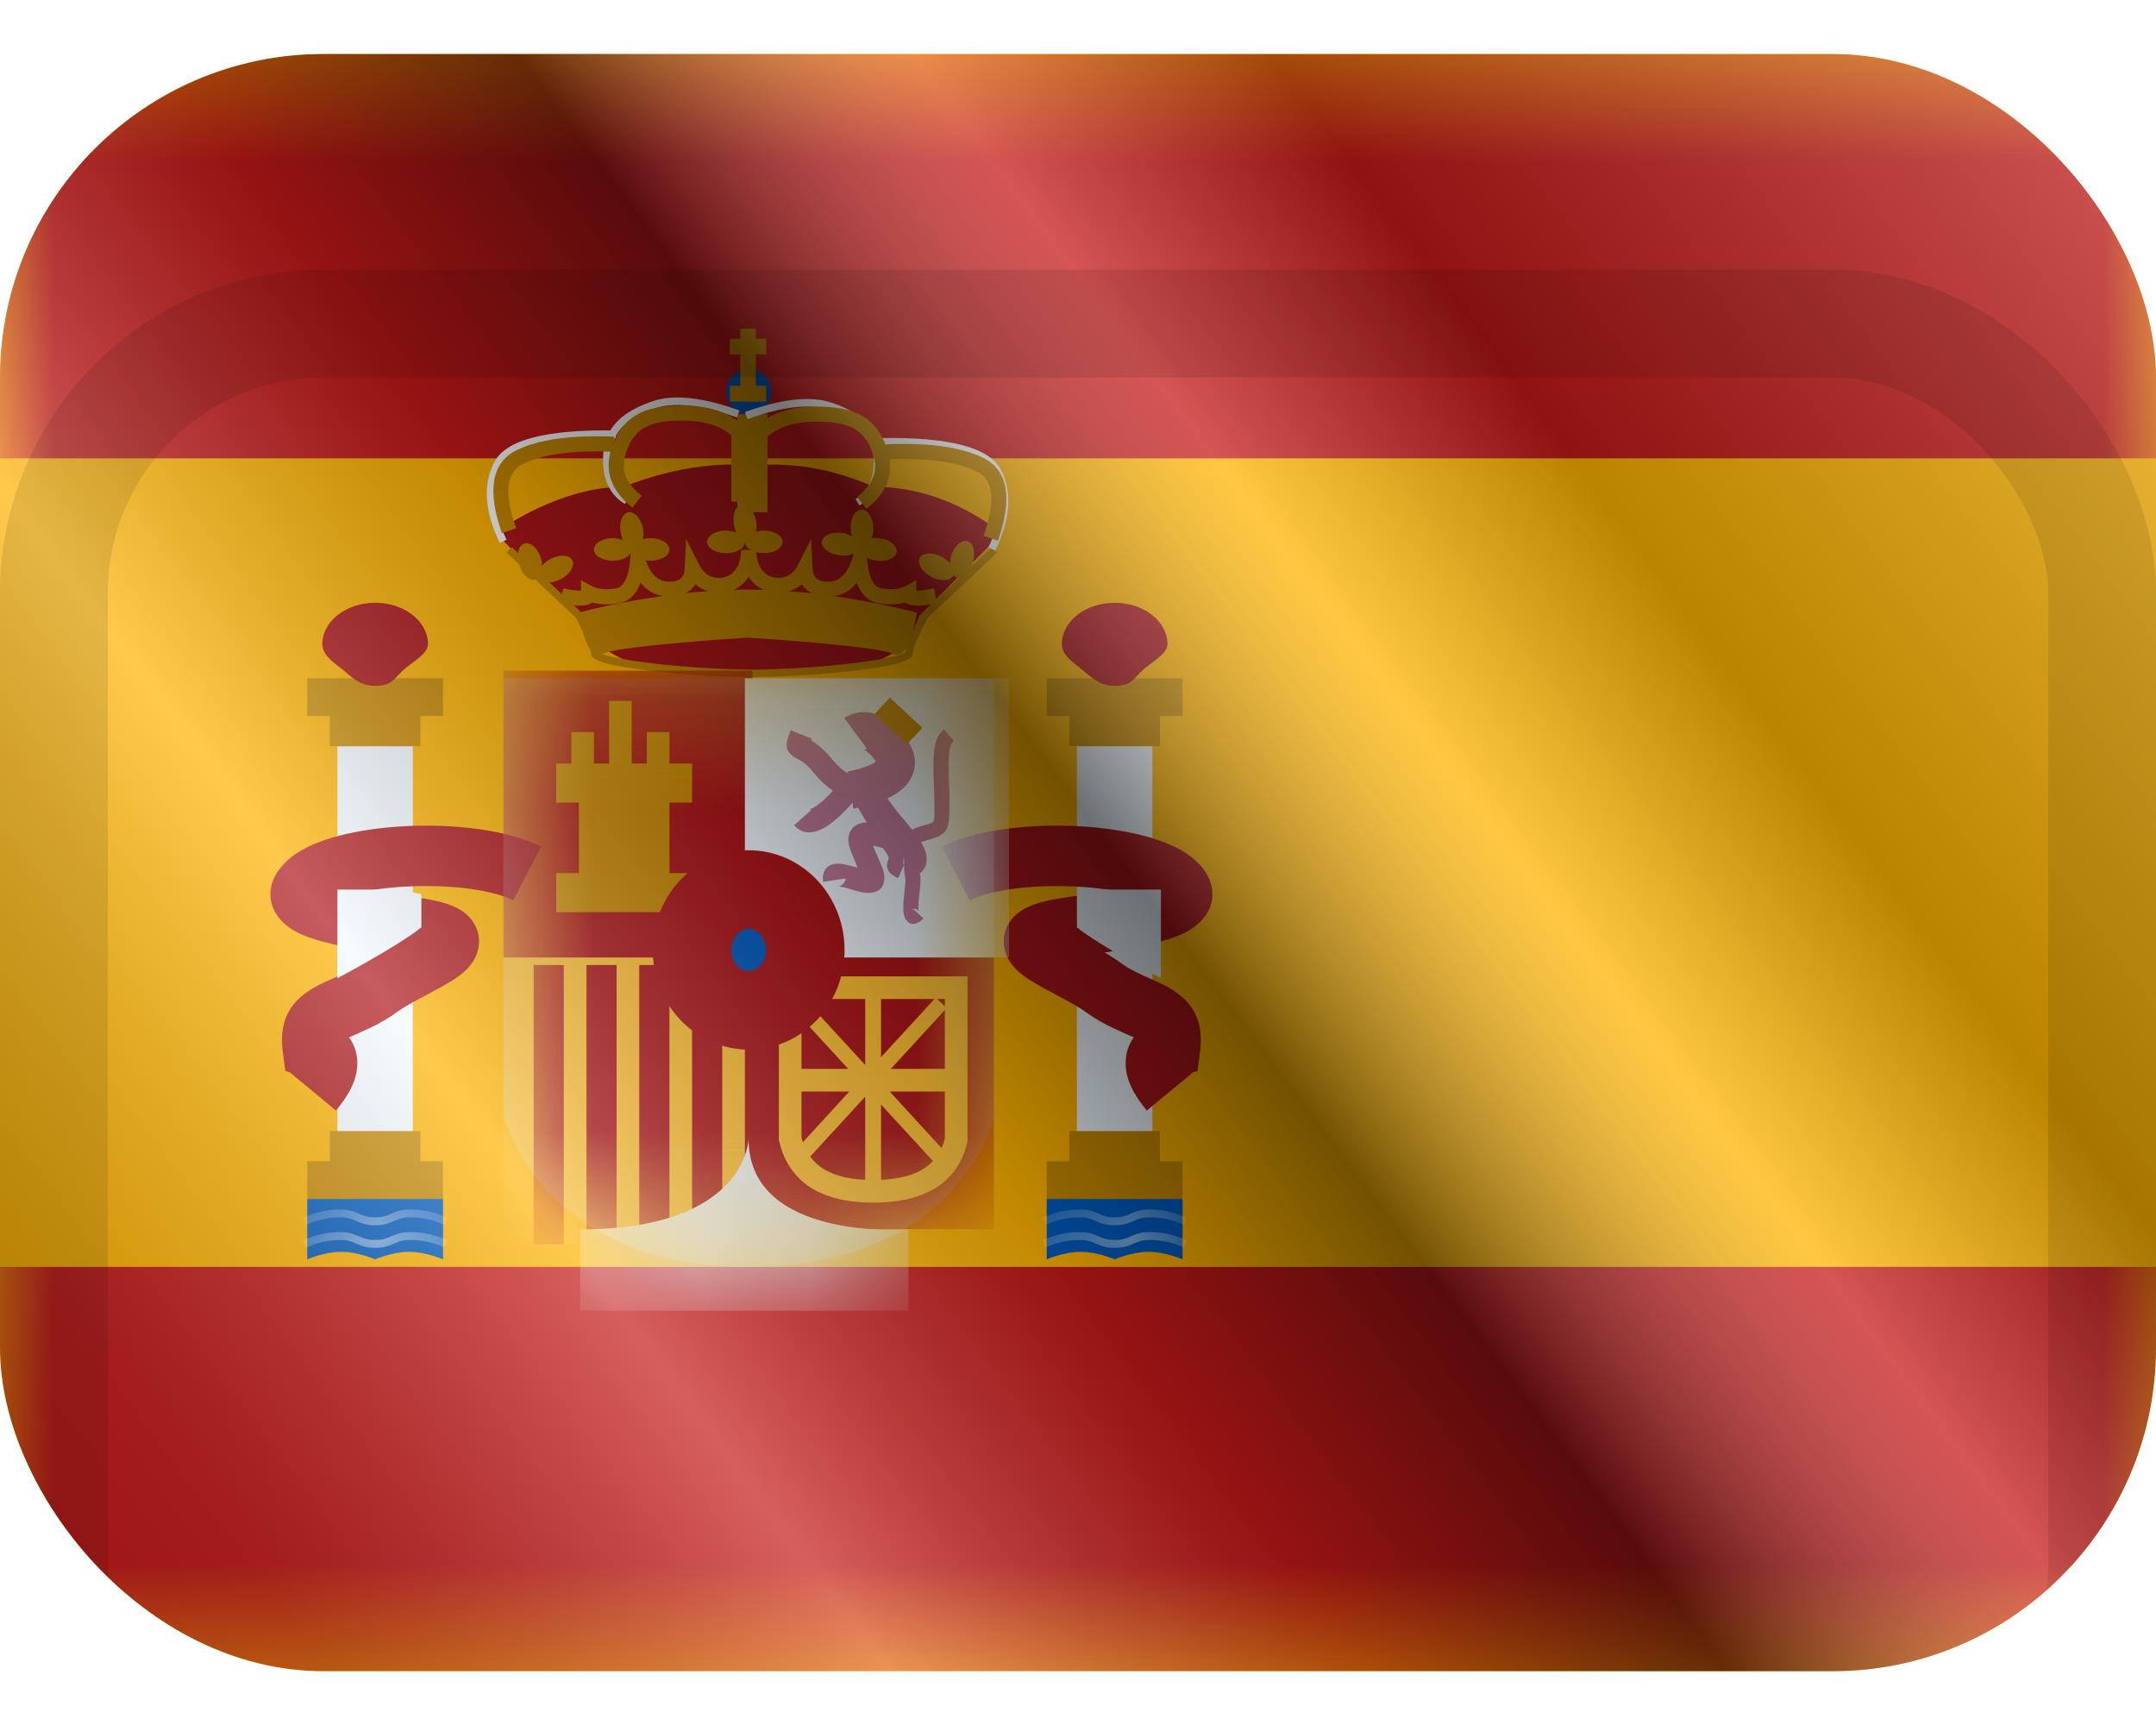
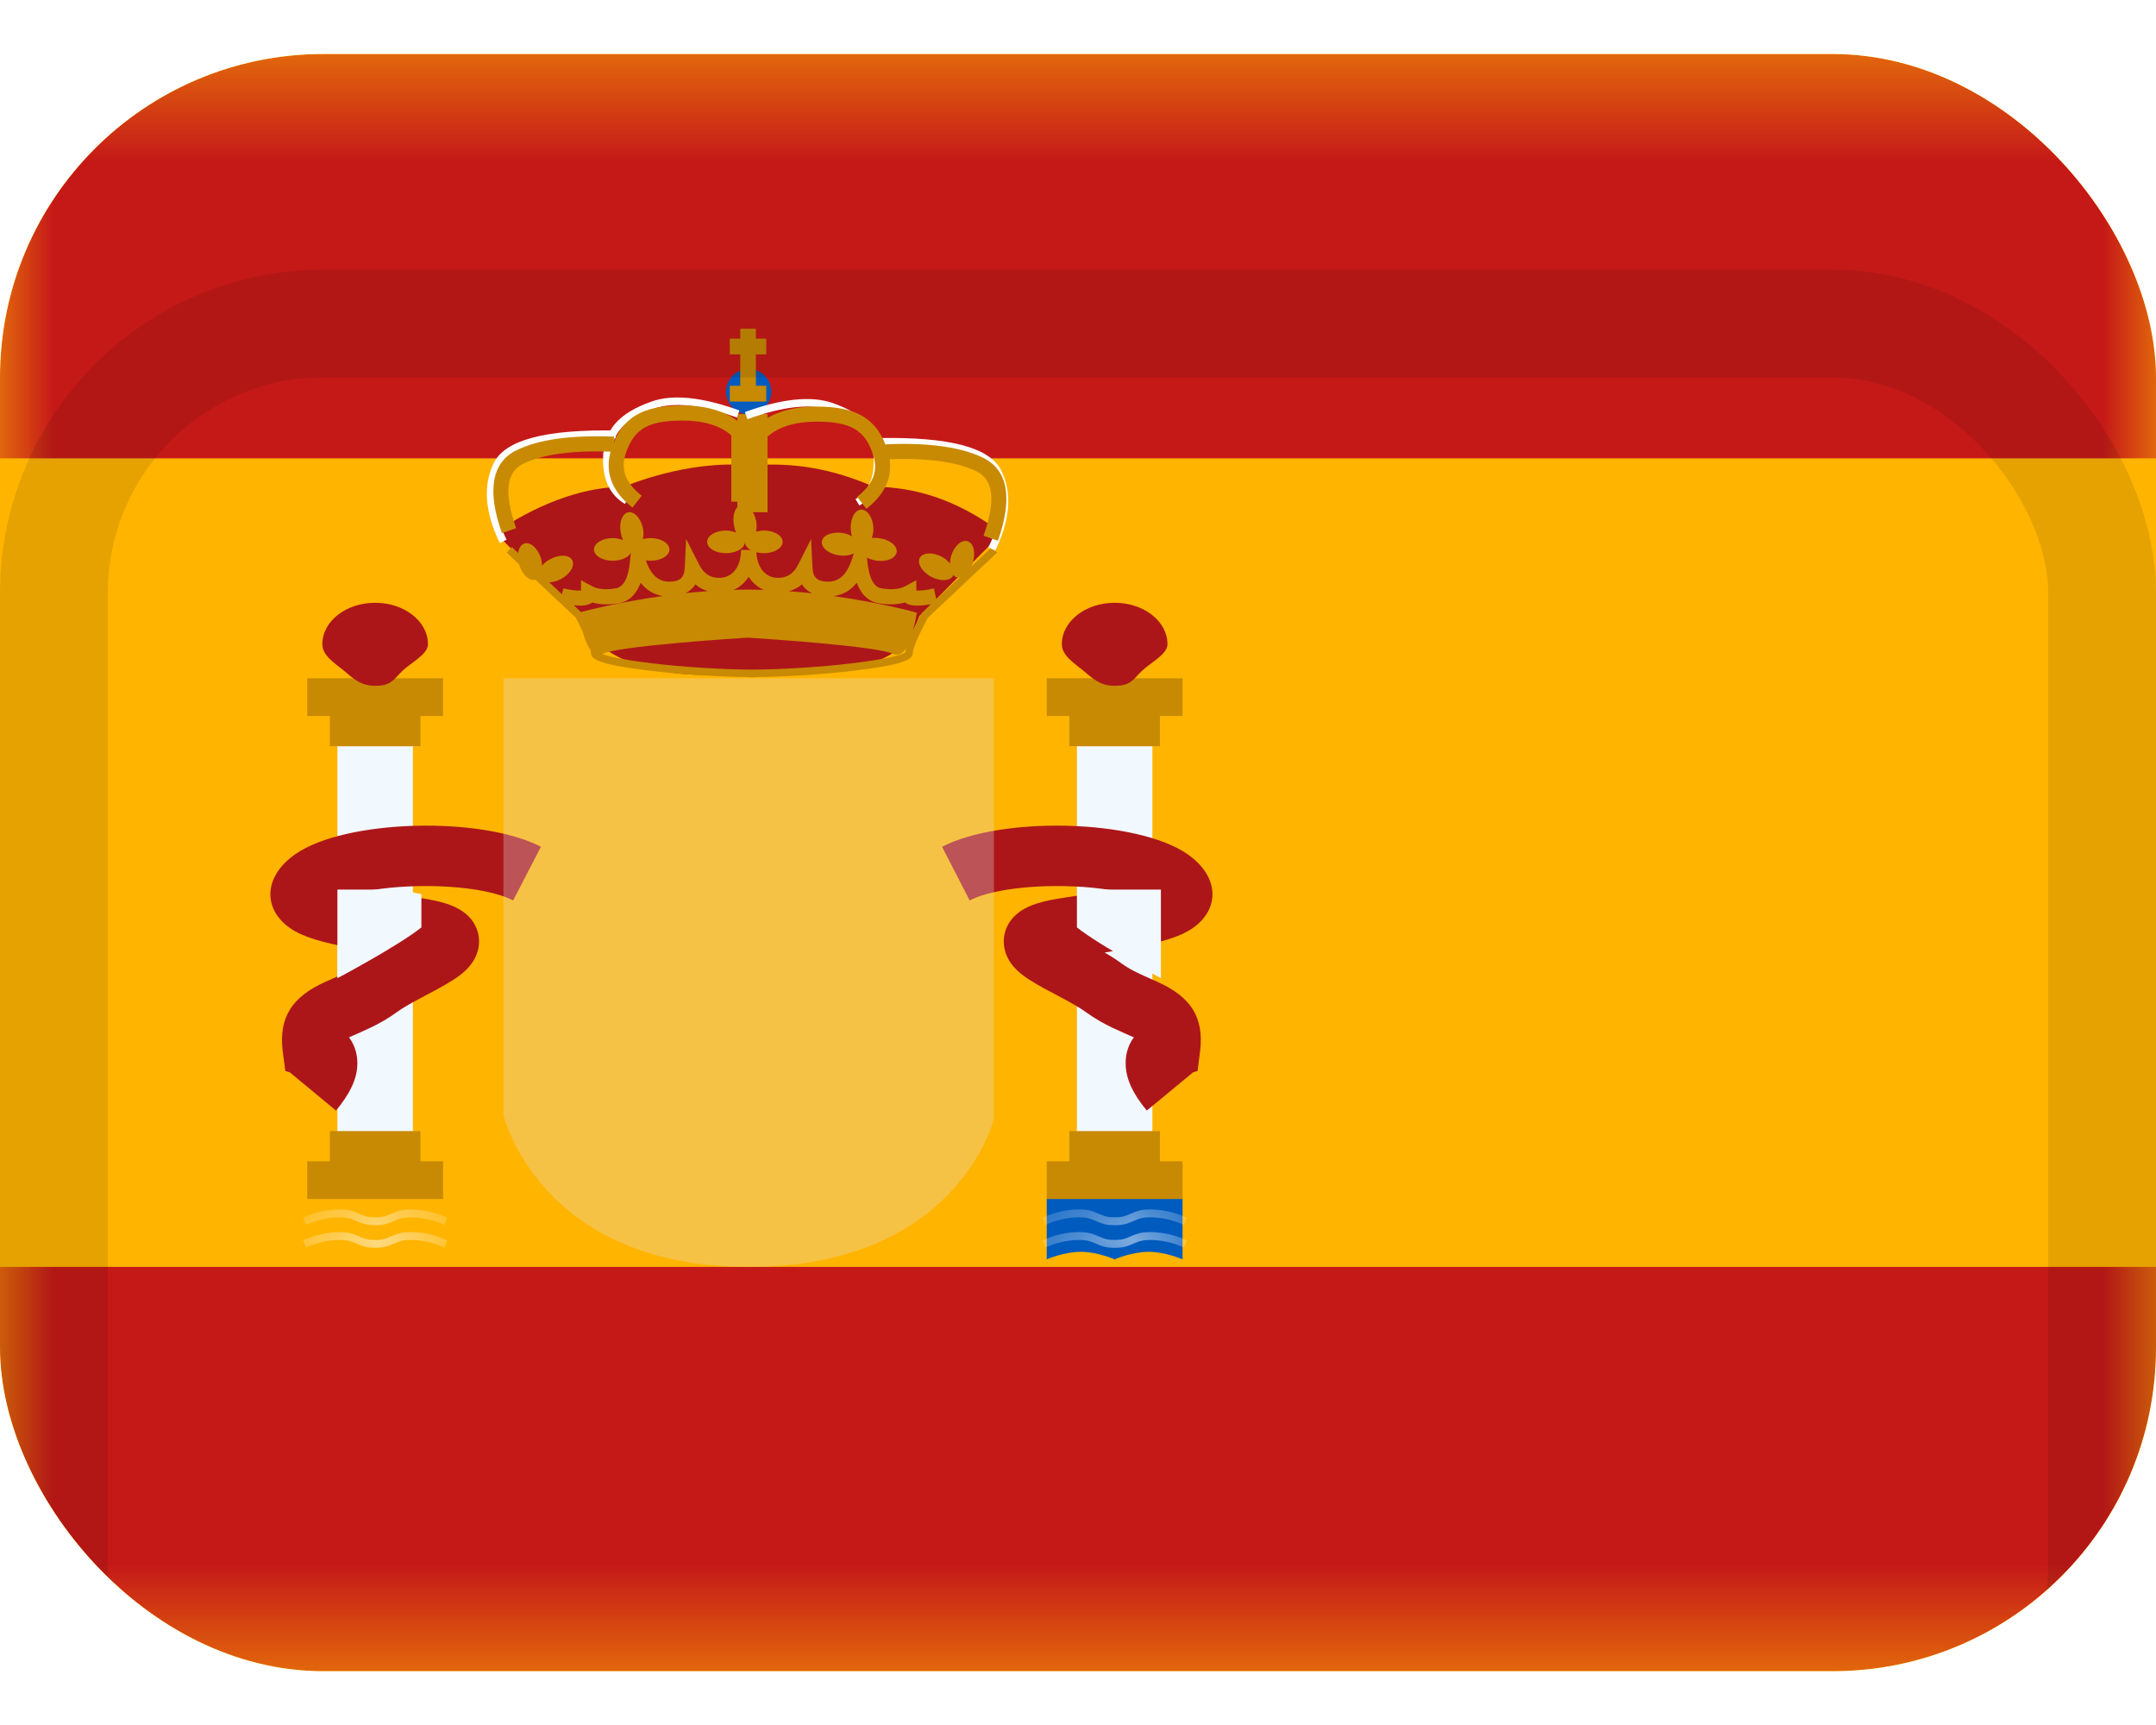
<svg xmlns="http://www.w3.org/2000/svg" width="20" height="16" viewBox="0 0 20 16" fill="none">
  <g clip-path="url(#clip0_10265_10538)">
    <path fill-rule="evenodd" clip-rule="evenodd" d="M0 0.501V15.501H20V0.501H0Z" fill="#FFB400" />
    <mask id="mask0_10265_10538" style="mask-type:luminance" maskUnits="userSpaceOnUse" x="0" y="0" width="20" height="16">
      <path fill-rule="evenodd" clip-rule="evenodd" d="M0 0.501V15.501H20V0.501H0Z" fill="white" />
    </mask>
    <g mask="url(#mask0_10265_10538)">
      <path fill-rule="evenodd" clip-rule="evenodd" d="M0 0.501V4.251H20V0.501H0Z" fill="#C51918" />
      <path fill-rule="evenodd" clip-rule="evenodd" d="M0 11.751V15.501H20V11.751H0Z" fill="#C51918" />
      <rect x="3.13" y="6.921" width="0.7" height="3.64" fill="#F1F9FF" />
      <path d="M4.11 6.641H3.9V6.921H3.06V6.641H2.85V6.291H4.11V6.641Z" fill="#C88A02" />
      <path fill-rule="evenodd" clip-rule="evenodd" d="M3.9 10.771H4.11V11.121H2.85V10.771H3.06V10.491H3.9V10.771Z" fill="#C88A02" />
      <path fill-rule="evenodd" clip-rule="evenodd" d="M3.48 6.361C3.632 6.361 3.648 6.303 3.738 6.218C3.807 6.151 3.97 6.069 3.97 5.976C3.97 5.763 3.751 5.591 3.48 5.591C3.209 5.591 2.99 5.763 2.99 5.976C2.99 6.079 3.102 6.149 3.187 6.218C3.276 6.291 3.341 6.361 3.48 6.361Z" fill="#AD1619" />
-       <path fill-rule="evenodd" clip-rule="evenodd" d="M2.85 11.121H4.11V11.681C4.11 11.681 3.952 11.611 3.795 11.611C3.637 11.611 3.48 11.681 3.48 11.681C3.48 11.681 3.322 11.611 3.165 11.611C3.007 11.611 2.85 11.681 2.85 11.681V11.121Z" fill="#005BBF" />
      <mask id="mask1_10265_10538" style="mask-type:luminance" maskUnits="userSpaceOnUse" x="2" y="11" width="3" height="1">
        <path fill-rule="evenodd" clip-rule="evenodd" d="M2.85 11.121H4.11V11.681C4.11 11.681 3.952 11.611 3.795 11.611C3.637 11.611 3.48 11.681 3.48 11.681C3.48 11.681 3.322 11.611 3.165 11.611C3.007 11.611 2.85 11.681 2.85 11.681V11.121Z" fill="white" />
      </mask>
      <g mask="url(#mask1_10265_10538)">
        <path d="M2.839 11.571L2.811 11.504C2.925 11.453 3.038 11.428 3.152 11.428C3.226 11.428 3.265 11.438 3.33 11.467C3.388 11.493 3.417 11.501 3.48 11.501C3.543 11.501 3.573 11.493 3.63 11.467C3.696 11.438 3.734 11.428 3.808 11.428C3.922 11.428 4.036 11.453 4.149 11.504L4.122 11.571C4.017 11.524 3.912 11.501 3.808 11.501C3.745 11.501 3.715 11.509 3.658 11.534C3.592 11.563 3.554 11.574 3.48 11.574C3.406 11.574 3.368 11.563 3.303 11.534C3.245 11.509 3.215 11.501 3.152 11.501C3.048 11.501 2.944 11.524 2.839 11.571Z" fill="white" />
        <path d="M2.839 11.361L2.811 11.294C2.925 11.243 3.038 11.218 3.152 11.218C3.226 11.218 3.265 11.228 3.33 11.257C3.388 11.283 3.417 11.291 3.48 11.291C3.543 11.291 3.573 11.283 3.63 11.257C3.696 11.228 3.734 11.218 3.808 11.218C3.922 11.218 4.036 11.243 4.149 11.294L4.122 11.361C4.017 11.314 3.912 11.291 3.808 11.291C3.745 11.291 3.715 11.299 3.658 11.324C3.592 11.353 3.554 11.364 3.48 11.364C3.406 11.364 3.368 11.353 3.303 11.324C3.245 11.299 3.215 11.291 3.152 11.291C3.048 11.291 2.944 11.314 2.839 11.361Z" fill="white" />
      </g>
      <rect x="9.99" y="6.921" width="0.7" height="3.64" fill="#F1F9FF" />
      <path d="M10.97 6.641H10.76V6.921H9.92V6.641H9.71V6.291H10.97V6.641Z" fill="#C88A02" />
      <path fill-rule="evenodd" clip-rule="evenodd" d="M10.76 10.771H10.97V11.121H9.71V10.771H9.92V10.491H10.76V10.771Z" fill="#C88A02" />
      <path fill-rule="evenodd" clip-rule="evenodd" d="M10.34 6.361C10.492 6.361 10.508 6.303 10.598 6.218C10.667 6.151 10.83 6.069 10.83 5.976C10.83 5.763 10.611 5.591 10.34 5.591C10.069 5.591 9.85 5.763 9.85 5.976C9.85 6.079 9.962 6.149 10.046 6.218C10.136 6.291 10.201 6.361 10.34 6.361Z" fill="#AD1619" />
      <path fill-rule="evenodd" clip-rule="evenodd" d="M9.71 11.121H10.97V11.681C10.97 11.681 10.812 11.611 10.655 11.611C10.498 11.611 10.34 11.681 10.34 11.681C10.34 11.681 10.182 11.611 10.025 11.611C9.867 11.611 9.71 11.681 9.71 11.681V11.121Z" fill="#005BBF" />
      <mask id="mask2_10265_10538" style="mask-type:luminance" maskUnits="userSpaceOnUse" x="9" y="11" width="2" height="1">
        <path fill-rule="evenodd" clip-rule="evenodd" d="M9.71 11.121H10.97V11.681C10.97 11.681 10.812 11.611 10.655 11.611C10.498 11.611 10.34 11.681 10.34 11.681C10.34 11.681 10.182 11.611 10.025 11.611C9.867 11.611 9.71 11.681 9.71 11.681V11.121Z" fill="white" />
      </mask>
      <g mask="url(#mask2_10265_10538)">
        <path d="M9.699 11.571L9.671 11.504C9.785 11.453 9.898 11.428 10.012 11.428C10.086 11.428 10.125 11.438 10.19 11.467C10.248 11.493 10.277 11.501 10.34 11.501C10.403 11.501 10.433 11.493 10.49 11.467C10.556 11.438 10.594 11.428 10.668 11.428C10.782 11.428 10.896 11.453 11.009 11.504L10.982 11.571C10.877 11.524 10.772 11.501 10.668 11.501C10.605 11.501 10.575 11.509 10.518 11.534C10.452 11.563 10.414 11.574 10.34 11.574C10.267 11.574 10.228 11.563 10.163 11.534C10.105 11.509 10.075 11.501 10.012 11.501C9.908 11.501 9.803 11.524 9.699 11.571Z" fill="white" />
        <path d="M9.699 11.361L9.671 11.294C9.785 11.243 9.898 11.218 10.012 11.218C10.086 11.218 10.125 11.228 10.19 11.257C10.248 11.283 10.277 11.291 10.34 11.291C10.403 11.291 10.433 11.283 10.49 11.257C10.556 11.228 10.594 11.218 10.668 11.218C10.782 11.218 10.896 11.243 11.009 11.294L10.982 11.361C10.877 11.314 10.772 11.291 10.668 11.291C10.605 11.291 10.575 11.299 10.518 11.324C10.452 11.353 10.414 11.364 10.34 11.364C10.267 11.364 10.228 11.353 10.163 11.324C10.105 11.299 10.075 11.291 10.012 11.291C9.908 11.291 9.803 11.314 9.699 11.361Z" fill="white" />
      </g>
      <path d="M2.742 7.921C3.211 7.598 4.467 7.569 5.018 7.854L4.76 8.352C4.49 8.212 3.876 8.185 3.446 8.257C3.511 8.268 3.584 8.28 3.666 8.293C3.717 8.301 3.898 8.329 3.912 8.331C4.084 8.358 4.201 8.392 4.288 8.451C4.466 8.572 4.492 8.79 4.365 8.95C4.312 9.018 4.242 9.069 4.136 9.13C4.102 9.15 4.066 9.17 4.017 9.196C4.006 9.202 3.922 9.246 3.897 9.26C3.796 9.314 3.729 9.353 3.68 9.389C3.603 9.445 3.523 9.491 3.433 9.534C3.385 9.557 3.25 9.617 3.246 9.618C3.243 9.62 3.24 9.621 3.238 9.622C3.286 9.688 3.315 9.768 3.315 9.861C3.315 10.009 3.243 10.148 3.117 10.301L2.688 9.946L2.647 9.934L2.623 9.755C2.581 9.424 2.723 9.241 3.014 9.109C3.021 9.105 3.153 9.048 3.191 9.029C3.252 9 3.303 8.971 3.351 8.937C3.397 8.903 3.448 8.87 3.508 8.835C3.148 8.777 2.952 8.734 2.803 8.67C2.445 8.516 2.399 8.158 2.742 7.921ZM8.739 7.854C9.29 7.569 10.544 7.598 11.013 7.921C11.357 8.158 11.31 8.516 10.952 8.67C10.803 8.734 10.608 8.777 10.247 8.835C10.308 8.87 10.358 8.903 10.405 8.937C10.452 8.971 10.503 9 10.565 9.029C10.602 9.048 10.734 9.105 10.741 9.109C11.033 9.241 11.174 9.424 11.132 9.755L11.109 9.934L11.068 9.946L10.638 10.301C10.512 10.148 10.442 10.009 10.442 9.861C10.442 9.768 10.469 9.688 10.518 9.622C10.515 9.621 10.512 9.62 10.509 9.618C10.504 9.616 10.37 9.557 10.322 9.534C10.232 9.491 10.153 9.445 10.075 9.389C10.026 9.353 9.959 9.314 9.859 9.26C9.833 9.246 9.749 9.202 9.739 9.196C9.69 9.17 9.653 9.15 9.619 9.13C9.514 9.069 9.443 9.018 9.39 8.95C9.263 8.79 9.29 8.572 9.467 8.451C9.554 8.392 9.671 8.358 9.843 8.331C9.857 8.329 10.038 8.301 10.089 8.293C10.171 8.28 10.245 8.268 10.31 8.257C9.88 8.185 9.266 8.212 8.995 8.352L8.739 7.854Z" fill="#AD1619" />
      <path d="M3.702 8.251L3.909 8.294V8.602C3.689 8.777 3.13 9.073 3.13 9.073V8.251H3.702Z" fill="#F1F9FF" />
      <path d="M10.197 8.251L9.99 8.294V8.602C10.21 8.777 10.769 9.073 10.769 9.073V8.251H10.197Z" fill="#F1F9FF" />
      <path d="M6.957 4.317C6.957 4.317 6.956 4.318 6.956 4.319C7.343 4.282 7.726 4.347 8.104 4.515C8.498 4.515 8.875 4.644 9.235 4.902V5.004L8.529 5.714C8.387 6.104 8.137 6.125 7.941 6.19C7.877 6.212 6.975 6.237 6.954 6.237C6.954 6.237 6.954 6.237 6.954 6.235C5.581 6.394 5.369 5.732 5.364 5.714L4.657 5.004V4.902C4.657 4.902 5.197 4.515 5.788 4.515C5.788 4.515 6.375 4.26 6.957 4.317Z" fill="#AD1619" />
      <path d="M8.044 5.189C8.059 5.363 8.106 5.445 8.176 5.457C8.272 5.473 8.345 5.465 8.396 5.438L8.5 5.382V5.477C8.532 5.48 8.588 5.475 8.664 5.458L8.685 5.559L9.202 5.074L9.25 5.125L8.608 5.729C8.515 5.901 8.468 6.015 8.467 6.062C8.467 6.135 8.279 6.178 7.913 6.222C7.626 6.256 7.287 6.277 7.01 6.28V6.283C6.999 6.283 6.986 6.281 6.974 6.281C6.963 6.281 6.951 6.283 6.94 6.283V6.28C6.663 6.277 6.324 6.256 6.037 6.222C5.67 6.178 5.483 6.135 5.483 6.062C5.483 6.052 5.48 6.04 5.475 6.023C5.444 5.981 5.421 5.918 5.405 5.857C5.386 5.82 5.367 5.776 5.341 5.729L5.199 5.595H5.196V5.593L4.7 5.125L4.748 5.074L5.213 5.512L5.226 5.458C5.302 5.475 5.358 5.48 5.39 5.477V5.382L5.494 5.438C5.545 5.465 5.618 5.473 5.713 5.457C5.784 5.445 5.831 5.363 5.846 5.189L5.878 4.838L5.983 5.175C6.031 5.327 6.103 5.395 6.207 5.395C6.308 5.395 6.348 5.358 6.352 5.265L6.365 5L6.485 5.236C6.528 5.321 6.588 5.36 6.672 5.36C6.793 5.36 6.874 5.259 6.874 5.101H7.016C7.016 5.259 7.097 5.36 7.217 5.36C7.302 5.36 7.362 5.321 7.405 5.236L7.524 5L7.537 5.265C7.541 5.358 7.582 5.395 7.683 5.395C7.787 5.395 7.859 5.327 7.907 5.175L8.012 4.838L8.044 5.189ZM6.936 5.914C6.752 5.926 5.743 5.993 5.59 6.064C5.588 6.065 5.586 6.065 5.584 6.065C5.606 6.074 5.637 6.084 5.675 6.093C5.765 6.113 5.894 6.134 6.046 6.152C6.342 6.188 6.695 6.209 6.975 6.211C7.256 6.209 7.608 6.188 7.905 6.152C8.057 6.134 8.185 6.113 8.275 6.093C8.321 6.082 8.356 6.072 8.379 6.062C8.386 6.059 8.393 6.056 8.397 6.054C8.398 6.041 8.402 6.027 8.406 6.011C8.374 6.06 8.335 6.089 8.283 6.064C8.129 5.993 7.116 5.926 6.936 5.914ZM7.947 5.405C7.891 5.477 7.818 5.518 7.732 5.529C8.176 5.591 8.491 5.679 8.505 5.683C8.505 5.683 8.492 5.764 8.468 5.854C8.491 5.806 8.516 5.751 8.549 5.69L8.556 5.682L8.637 5.604C8.522 5.624 8.439 5.624 8.395 5.588C8.327 5.608 8.246 5.611 8.154 5.596C8.056 5.58 7.988 5.514 7.947 5.405ZM5.943 5.405C5.902 5.514 5.834 5.58 5.736 5.596C5.644 5.611 5.562 5.608 5.494 5.588C5.459 5.616 5.402 5.622 5.323 5.614L5.389 5.677C5.467 5.656 5.758 5.583 6.148 5.528C6.066 5.515 5.997 5.474 5.943 5.405ZM7.439 5.42C7.404 5.451 7.363 5.471 7.318 5.484C7.392 5.49 7.464 5.495 7.534 5.503C7.494 5.484 7.462 5.457 7.439 5.42ZM6.451 5.42C6.429 5.455 6.398 5.482 6.36 5.501C6.427 5.494 6.496 5.489 6.567 5.483C6.524 5.47 6.485 5.45 6.451 5.42ZM6.945 5.35C6.91 5.404 6.863 5.446 6.805 5.472C6.84 5.471 6.874 5.469 6.909 5.469V5.468H6.965V5.469C7.006 5.469 7.046 5.47 7.086 5.472C7.027 5.446 6.98 5.404 6.945 5.35Z" fill="#C88A02" />
      <path fill-rule="evenodd" clip-rule="evenodd" d="M6.945 3.843C7.061 3.843 7.155 3.749 7.155 3.633C7.155 3.517 7.061 3.423 6.945 3.423C6.829 3.423 6.735 3.517 6.735 3.633C6.735 3.749 6.829 3.843 6.945 3.843Z" fill="#005BBF" />
      <path d="M4.865 5.041C4.921 5.024 4.989 5.085 5.018 5.178C5.025 5.201 5.028 5.225 5.028 5.247C5.048 5.224 5.073 5.202 5.105 5.186C5.19 5.14 5.28 5.145 5.308 5.195C5.335 5.247 5.289 5.326 5.203 5.371C5.118 5.416 5.027 5.411 4.999 5.36C4.998 5.358 4.998 5.356 4.997 5.354C4.988 5.363 4.98 5.372 4.968 5.376C4.912 5.393 4.845 5.332 4.817 5.239C4.788 5.147 4.81 5.058 4.865 5.041ZM8.975 5.02C9.03 5.036 9.053 5.125 9.025 5.218C8.996 5.31 8.928 5.371 8.872 5.354C8.86 5.351 8.852 5.342 8.843 5.332C8.842 5.334 8.843 5.337 8.842 5.339C8.815 5.39 8.723 5.395 8.638 5.35C8.553 5.304 8.506 5.226 8.532 5.175C8.56 5.124 8.651 5.119 8.736 5.164C8.768 5.181 8.792 5.203 8.812 5.226C8.813 5.204 8.816 5.18 8.823 5.156C8.852 5.064 8.919 5.003 8.975 5.02ZM5.828 4.752C5.885 4.741 5.947 4.809 5.965 4.904C5.972 4.939 5.969 4.971 5.964 5C5.986 4.994 6.01 4.991 6.035 4.991C6.132 4.991 6.21 5.039 6.21 5.097C6.21 5.154 6.132 5.201 6.035 5.201C5.939 5.201 5.86 5.154 5.859 5.097C5.859 5.095 5.861 5.093 5.861 5.091C5.86 5.09 5.858 5.09 5.857 5.09C5.857 5.092 5.859 5.094 5.859 5.097C5.859 5.154 5.781 5.201 5.685 5.201C5.588 5.201 5.51 5.154 5.51 5.097C5.51 5.039 5.588 4.991 5.685 4.991C5.72 4.991 5.752 4.999 5.779 5.01C5.77 4.99 5.764 4.968 5.759 4.944C5.74 4.849 5.771 4.763 5.828 4.752ZM7.987 4.727C8.045 4.724 8.097 4.799 8.102 4.896C8.104 4.93 8.096 4.962 8.087 4.99C8.109 4.987 8.134 4.989 8.159 4.992C8.255 5.006 8.325 5.063 8.318 5.12C8.309 5.178 8.226 5.214 8.13 5.2C8.034 5.187 7.963 5.129 7.971 5.071C7.971 5.07 7.972 5.068 7.973 5.066C7.972 5.066 7.971 5.066 7.97 5.065C7.97 5.067 7.971 5.069 7.971 5.071C7.963 5.129 7.879 5.165 7.783 5.151C7.688 5.138 7.616 5.08 7.624 5.022C7.632 4.965 7.717 4.93 7.813 4.943C7.847 4.948 7.878 4.96 7.903 4.975C7.897 4.954 7.893 4.93 7.892 4.906C7.887 4.81 7.93 4.73 7.987 4.727ZM6.878 4.682C6.935 4.671 6.996 4.739 7.015 4.834C7.021 4.869 7.019 4.902 7.014 4.931C7.036 4.925 7.06 4.921 7.085 4.921C7.182 4.921 7.26 4.968 7.26 5.026C7.26 5.084 7.182 5.131 7.085 5.131C6.989 5.131 6.91 5.084 6.91 5.026C6.91 5.024 6.911 5.022 6.911 5.021C6.91 5.02 6.909 5.02 6.907 5.02C6.908 5.022 6.91 5.024 6.91 5.026C6.91 5.084 6.831 5.131 6.734 5.131C6.638 5.131 6.56 5.084 6.56 5.026C6.56 4.968 6.638 4.921 6.734 4.921C6.77 4.921 6.802 4.93 6.829 4.94C6.82 4.921 6.813 4.898 6.809 4.874C6.79 4.779 6.821 4.693 6.878 4.682Z" fill="#C88A02" />
      <path d="M7.012 3.141H7.108V3.287H7.012V3.578H7.108V3.725H6.77V3.578H6.867V3.287H6.77V3.141H6.867V3.049H7.012V3.141Z" fill="#C88A02" />
      <rect x="6.84" y="3.841" width="0.28" height="0.91" fill="#C88A02" />
      <path d="M5.713 3.993L5.712 4.063C5.091 4.052 4.735 4.143 4.645 4.323C4.551 4.51 4.568 4.737 4.699 5.006L4.636 5.037C4.497 4.749 4.478 4.5 4.582 4.292C4.689 4.078 5.066 3.982 5.713 3.993Z" fill="white" />
      <path d="M5.833 4.614L5.797 4.674C5.662 4.594 5.594 4.456 5.594 4.266C5.594 3.993 5.735 3.833 6.046 3.724C6.244 3.654 6.515 3.683 6.859 3.807L6.836 3.873C6.505 3.753 6.249 3.726 6.069 3.79C5.784 3.89 5.664 4.026 5.664 4.266C5.664 4.433 5.72 4.547 5.833 4.614Z" fill="white" />
      <path d="M4.788 4.899L4.656 4.945C4.518 4.555 4.558 4.29 4.792 4.176C4.998 4.075 5.299 4.034 5.696 4.05L5.69 4.19C5.314 4.175 5.035 4.213 4.853 4.302C4.699 4.377 4.671 4.567 4.788 4.899Z" fill="#C88A02" />
      <path d="M6.331 3.901C6.011 3.901 5.879 3.979 5.804 4.209C5.756 4.356 5.803 4.481 5.953 4.598L5.867 4.708C5.673 4.557 5.604 4.372 5.671 4.165C5.767 3.872 5.955 3.761 6.331 3.761C6.577 3.761 6.77 3.826 6.903 3.957L6.924 3.978V4.653H6.784V4.038C6.68 3.947 6.53 3.901 6.331 3.901Z" fill="#C88A02" />
      <path d="M8.156 4.063L8.157 4.133C8.778 4.123 9.134 4.213 9.224 4.394C9.317 4.58 9.3 4.807 9.169 5.077L9.232 5.107C9.372 4.82 9.391 4.571 9.287 4.362C9.179 4.148 8.803 4.052 8.156 4.063Z" fill="white" />
      <path d="M7.936 4.629L7.972 4.689C8.108 4.608 8.175 4.471 8.175 4.281C8.175 4.008 8.035 3.848 7.724 3.738C7.525 3.669 7.254 3.697 6.91 3.822L6.934 3.888C7.264 3.768 7.52 3.741 7.701 3.804C7.986 3.905 8.105 4.041 8.105 4.281C8.105 4.447 8.049 4.562 7.936 4.629Z" fill="white" />
      <path d="M9.124 4.969L9.257 5.016C9.394 4.626 9.354 4.361 9.12 4.246C8.914 4.146 8.613 4.104 8.217 4.121L8.222 4.26C8.598 4.245 8.877 4.283 9.059 4.372C9.213 4.447 9.241 4.638 9.124 4.969Z" fill="#C88A02" />
      <path d="M7.573 3.911C7.893 3.911 8.025 3.989 8.1 4.22C8.148 4.366 8.101 4.492 7.951 4.608L8.037 4.719C8.232 4.568 8.3 4.382 8.233 4.176C8.137 3.883 7.95 3.771 7.573 3.771C7.327 3.771 7.135 3.836 7.001 3.968L6.98 3.989V4.664H7.12V4.049C7.225 3.958 7.375 3.911 7.573 3.911Z" fill="#C88A02" />
      <path opacity="0.3" fill-rule="evenodd" clip-rule="evenodd" d="M4.67 6.291H9.22V10.379C9.22 10.379 8.882 11.751 6.945 11.751C5.008 11.751 4.67 10.343 4.67 10.343V6.291Z" fill="#E1E5E8" />
      <mask id="mask3_10265_10538" style="mask-type:luminance" maskUnits="userSpaceOnUse" x="4" y="6" width="6" height="6">
-         <path fill-rule="evenodd" clip-rule="evenodd" d="M4.67 6.291H9.22V10.379C9.22 10.379 8.882 11.751 6.945 11.751C5.008 11.751 4.67 10.343 4.67 10.343V6.291Z" fill="white" />
-       </mask>
+         </mask>
      <g mask="url(#mask3_10265_10538)">
-         <rect x="4.67" y="8.811" width="2.31" height="2.73" fill="#FFC034" />
        <rect x="4.95" y="8.951" width="0.28" height="2.59" fill="#AD1619" />
        <rect x="5.93" y="8.951" width="0.28" height="2.59" fill="#AD1619" />
        <rect x="5.44" y="8.951" width="0.28" height="2.59" fill="#AD1619" />
        <rect x="6.42" y="8.951" width="0.28" height="2.59" fill="#AD1619" />
        <rect x="4.67" y="6.221" width="2.31" height="2.66" fill="#AD1619" />
        <rect x="6.91" y="8.741" width="2.31" height="2.66" fill="#AD1619" />
        <rect x="6.91" y="6.291" width="2.45" height="2.59" fill="#F1F9FF" />
        <path d="M5.86 7.082H6V6.791H6.21V7.082H6.42V7.444H6.21V8.098H6.42V8.461H5.16V8.098H5.37V7.444H5.16V7.082H5.3V6.791H5.51V7.082H5.65V6.501H5.86V7.082Z" fill="#C88A02" />
        <path d="M7.891 6.629C8.058 6.562 8.252 6.632 8.416 6.867C8.51 7.001 8.511 7.149 8.419 7.267C8.373 7.326 8.309 7.369 8.232 7.405C8.291 7.489 8.326 7.535 8.386 7.604C8.415 7.636 8.439 7.668 8.461 7.696C8.483 7.684 8.511 7.673 8.545 7.663C8.551 7.661 8.557 7.66 8.563 7.658C8.585 7.652 8.601 7.648 8.614 7.644C8.671 7.624 8.669 7.63 8.668 7.463C8.668 7.45 8.668 7.449 8.668 7.436C8.668 7.393 8.667 7.358 8.663 7.275C8.663 7.272 8.664 7.271 8.663 7.268C8.651 6.965 8.663 6.849 8.755 6.766L8.848 6.87C8.803 6.911 8.793 7.016 8.803 7.262C8.803 7.265 8.804 7.266 8.804 7.27C8.808 7.354 8.808 7.391 8.808 7.436C8.808 7.449 8.808 7.449 8.808 7.462C8.808 7.685 8.792 7.731 8.658 7.776C8.642 7.782 8.624 7.786 8.6 7.793C8.595 7.794 8.591 7.797 8.586 7.798C8.567 7.804 8.553 7.806 8.543 7.811C8.556 7.833 8.567 7.853 8.576 7.873C8.613 7.965 8.601 8.052 8.531 8.101L8.532 8.104C8.532 8.106 8.533 8.108 8.535 8.115C8.543 8.148 8.541 8.182 8.526 8.316C8.517 8.392 8.518 8.441 8.523 8.455C8.518 8.442 8.501 8.429 8.477 8.429L8.472 8.425C8.464 8.433 8.458 8.439 8.454 8.441H8.456C8.46 8.439 8.466 8.437 8.475 8.435L8.567 8.519C8.508 8.583 8.424 8.594 8.391 8.503C8.376 8.462 8.376 8.398 8.387 8.301C8.4 8.187 8.401 8.16 8.399 8.149C8.397 8.144 8.396 8.139 8.395 8.133C8.39 8.109 8.387 8.076 8.387 8.021L8.331 8.145C8.27 8.116 8.238 8.09 8.23 8.045C8.227 8.029 8.228 8.013 8.232 7.998C8.234 7.991 8.237 7.984 8.24 7.977C8.247 7.956 8.246 7.944 8.214 7.9C8.207 7.89 8.2 7.879 8.192 7.867C8.188 7.866 8.185 7.865 8.182 7.864C8.149 7.855 8.121 7.847 8.098 7.843C8.106 7.863 8.115 7.885 8.125 7.909C8.129 7.916 8.163 7.995 8.172 8.017C8.191 8.062 8.202 8.095 8.203 8.129C8.212 8.272 8.095 8.307 7.951 8.265C7.843 8.233 7.788 8.22 7.773 8.221C7.821 8.219 7.847 8.167 7.844 8.147L7.636 8.18C7.622 8.091 7.661 8.014 7.767 8.011C7.807 8.01 7.859 8.02 7.956 8.048C7.95 8.033 7.942 8.014 7.933 7.993C7.91 7.94 7.893 7.898 7.88 7.855C7.844 7.735 7.905 7.641 8.021 7.629C8.027 7.628 8.034 7.629 8.04 7.629C8.015 7.586 7.988 7.541 7.959 7.491C7.944 7.494 7.93 7.499 7.916 7.501L7.908 7.446C7.849 7.511 7.791 7.573 7.733 7.618C7.594 7.728 7.464 7.764 7.367 7.654L7.524 7.515C7.519 7.509 7.51 7.507 7.514 7.506C7.535 7.5 7.566 7.482 7.603 7.453C7.642 7.422 7.684 7.38 7.727 7.334C7.668 7.295 7.61 7.242 7.554 7.174C7.512 7.122 7.476 7.087 7.441 7.063C7.424 7.052 7.372 7.025 7.365 7.02C7.278 6.961 7.283 6.905 7.335 6.773L7.531 6.852C7.528 6.858 7.526 6.863 7.524 6.868C7.536 6.876 7.55 6.884 7.56 6.891C7.611 6.926 7.663 6.974 7.717 7.04C7.771 7.105 7.82 7.148 7.866 7.173L7.864 7.155C7.873 7.154 7.892 7.15 7.917 7.145C7.96 7.135 8.002 7.123 8.039 7.108C8.079 7.094 8.109 7.077 8.127 7.064C8.08 6.998 8.043 6.966 8.017 6.957C8.013 6.956 8.016 6.955 8.021 6.953C8.026 6.951 8.032 6.948 8.04 6.942L7.832 6.66C7.847 6.649 7.867 6.639 7.891 6.629ZM8.477 8.429L8.482 8.433C8.479 8.433 8.477 8.434 8.475 8.435L8.468 8.429L8.469 8.428C8.472 8.427 8.475 8.429 8.477 8.429ZM8.381 7.954C8.382 7.973 8.382 7.992 8.376 8.011C8.38 8.012 8.383 8.014 8.387 8.016C8.387 8.014 8.387 8.012 8.387 8.01C8.387 7.993 8.386 7.977 8.385 7.959C8.385 7.957 8.382 7.956 8.381 7.954Z" fill="#C37C9C" />
        <path d="M8.112 6.623L8.255 6.47L8.556 6.751L8.413 6.904L8.112 6.623Z" fill="#C88A02" />
        <path d="M8.975 10.588L8.972 10.601C8.883 10.97 8.581 11.155 8.1 11.155C7.618 11.155 7.317 10.964 7.228 10.587L7.225 10.575V9.056H8.975V10.588ZM7.435 10.551C7.502 10.816 7.713 10.945 8.1 10.945C8.487 10.945 8.698 10.819 8.765 10.562V9.266H7.435V10.551Z" fill="#FFC034" />
-         <path d="M8.173 9.805L8.68 9.254L8.783 9.349L8.264 9.914H8.845V10.124H8.253L8.783 10.702L8.68 10.797L8.173 10.245V10.983H8.026V10.172L7.452 10.797L7.349 10.702L7.879 10.124H7.397V9.914H7.868L7.349 9.349L7.452 9.254L8.026 9.878V9.185H8.173V9.805Z" fill="#FFC034" />
        <path fill-rule="evenodd" clip-rule="evenodd" d="M8.427 11.403C8.427 11.403 6.944 11.52 6.944 10.563C6.944 10.563 6.93 11.403 5.382 11.403V12.158H8.427V11.403Z" fill="#F1F9FF" />
        <path fill-rule="evenodd" clip-rule="evenodd" d="M6.945 9.371C7.235 9.371 7.47 9.12 7.47 8.811C7.47 8.502 7.235 8.251 6.945 8.251C6.655 8.251 6.42 8.502 6.42 8.811C6.42 9.12 6.655 9.371 6.945 9.371Z" fill="#005BBF" stroke="#AD1619" stroke-width="0.729" />
      </g>
    </g>
-     <rect y="0.501" width="20" height="15" fill="url(#paint0_linear_10265_10538)" style="mix-blend-mode:overlay" />
    <g filter="url(#filter0_d_10265_10538)">
      <rect x="0.5" y="1.001" width="19" height="14" rx="2.5" stroke="black" stroke-opacity="0.1" style="mix-blend-mode:multiply" />
    </g>
  </g>
  <defs>
    <filter id="filter0_d_10265_10538" x="-3" y="-0.499" width="26" height="21" filterUnits="userSpaceOnUse" color-interpolation-filters="sRGB">
      <feFlood flood-opacity="0" result="BackgroundImageFix" />
      <feColorMatrix in="SourceAlpha" type="matrix" values="0 0 0 0 0 0 0 0 0 0 0 0 0 0 0 0 0 0 127 0" result="hardAlpha" />
      <feOffset dy="2" />
      <feGaussianBlur stdDeviation="1.5" />
      <feColorMatrix type="matrix" values="0 0 0 0 0 0 0 0 0 0 0 0 0 0 0 0 0 0 0.1 0" />
      <feBlend mode="normal" in2="BackgroundImageFix" result="effect1_dropShadow_10265_10538" />
      <feBlend mode="normal" in="SourceGraphic" in2="effect1_dropShadow_10265_10538" result="shape" />
    </filter>
    <linearGradient id="paint0_linear_10265_10538" x1="20" y1="0.501" x2="1.00613e-06" y2="15.501" gradientUnits="userSpaceOnUse">
      <stop stop-color="white" stop-opacity="0.3" />
      <stop offset="0.263" stop-opacity="0.27" />
      <stop offset="0.37" stop-color="white" stop-opacity="0.26" />
      <stop offset="0.487" stop-opacity="0.55" />
      <stop offset="0.594" stop-opacity="0.24" />
      <stop offset="0.736" stop-color="white" stop-opacity="0.3" />
      <stop offset="0.901" stop-color="#272727" stop-opacity="0.22" />
      <stop offset="1" stop-opacity="0.2" />
    </linearGradient>
    <clipPath id="clip0_10265_10538">
      <rect y="0.501" width="20" height="15" rx="3" fill="white" />
    </clipPath>
  </defs>
</svg>